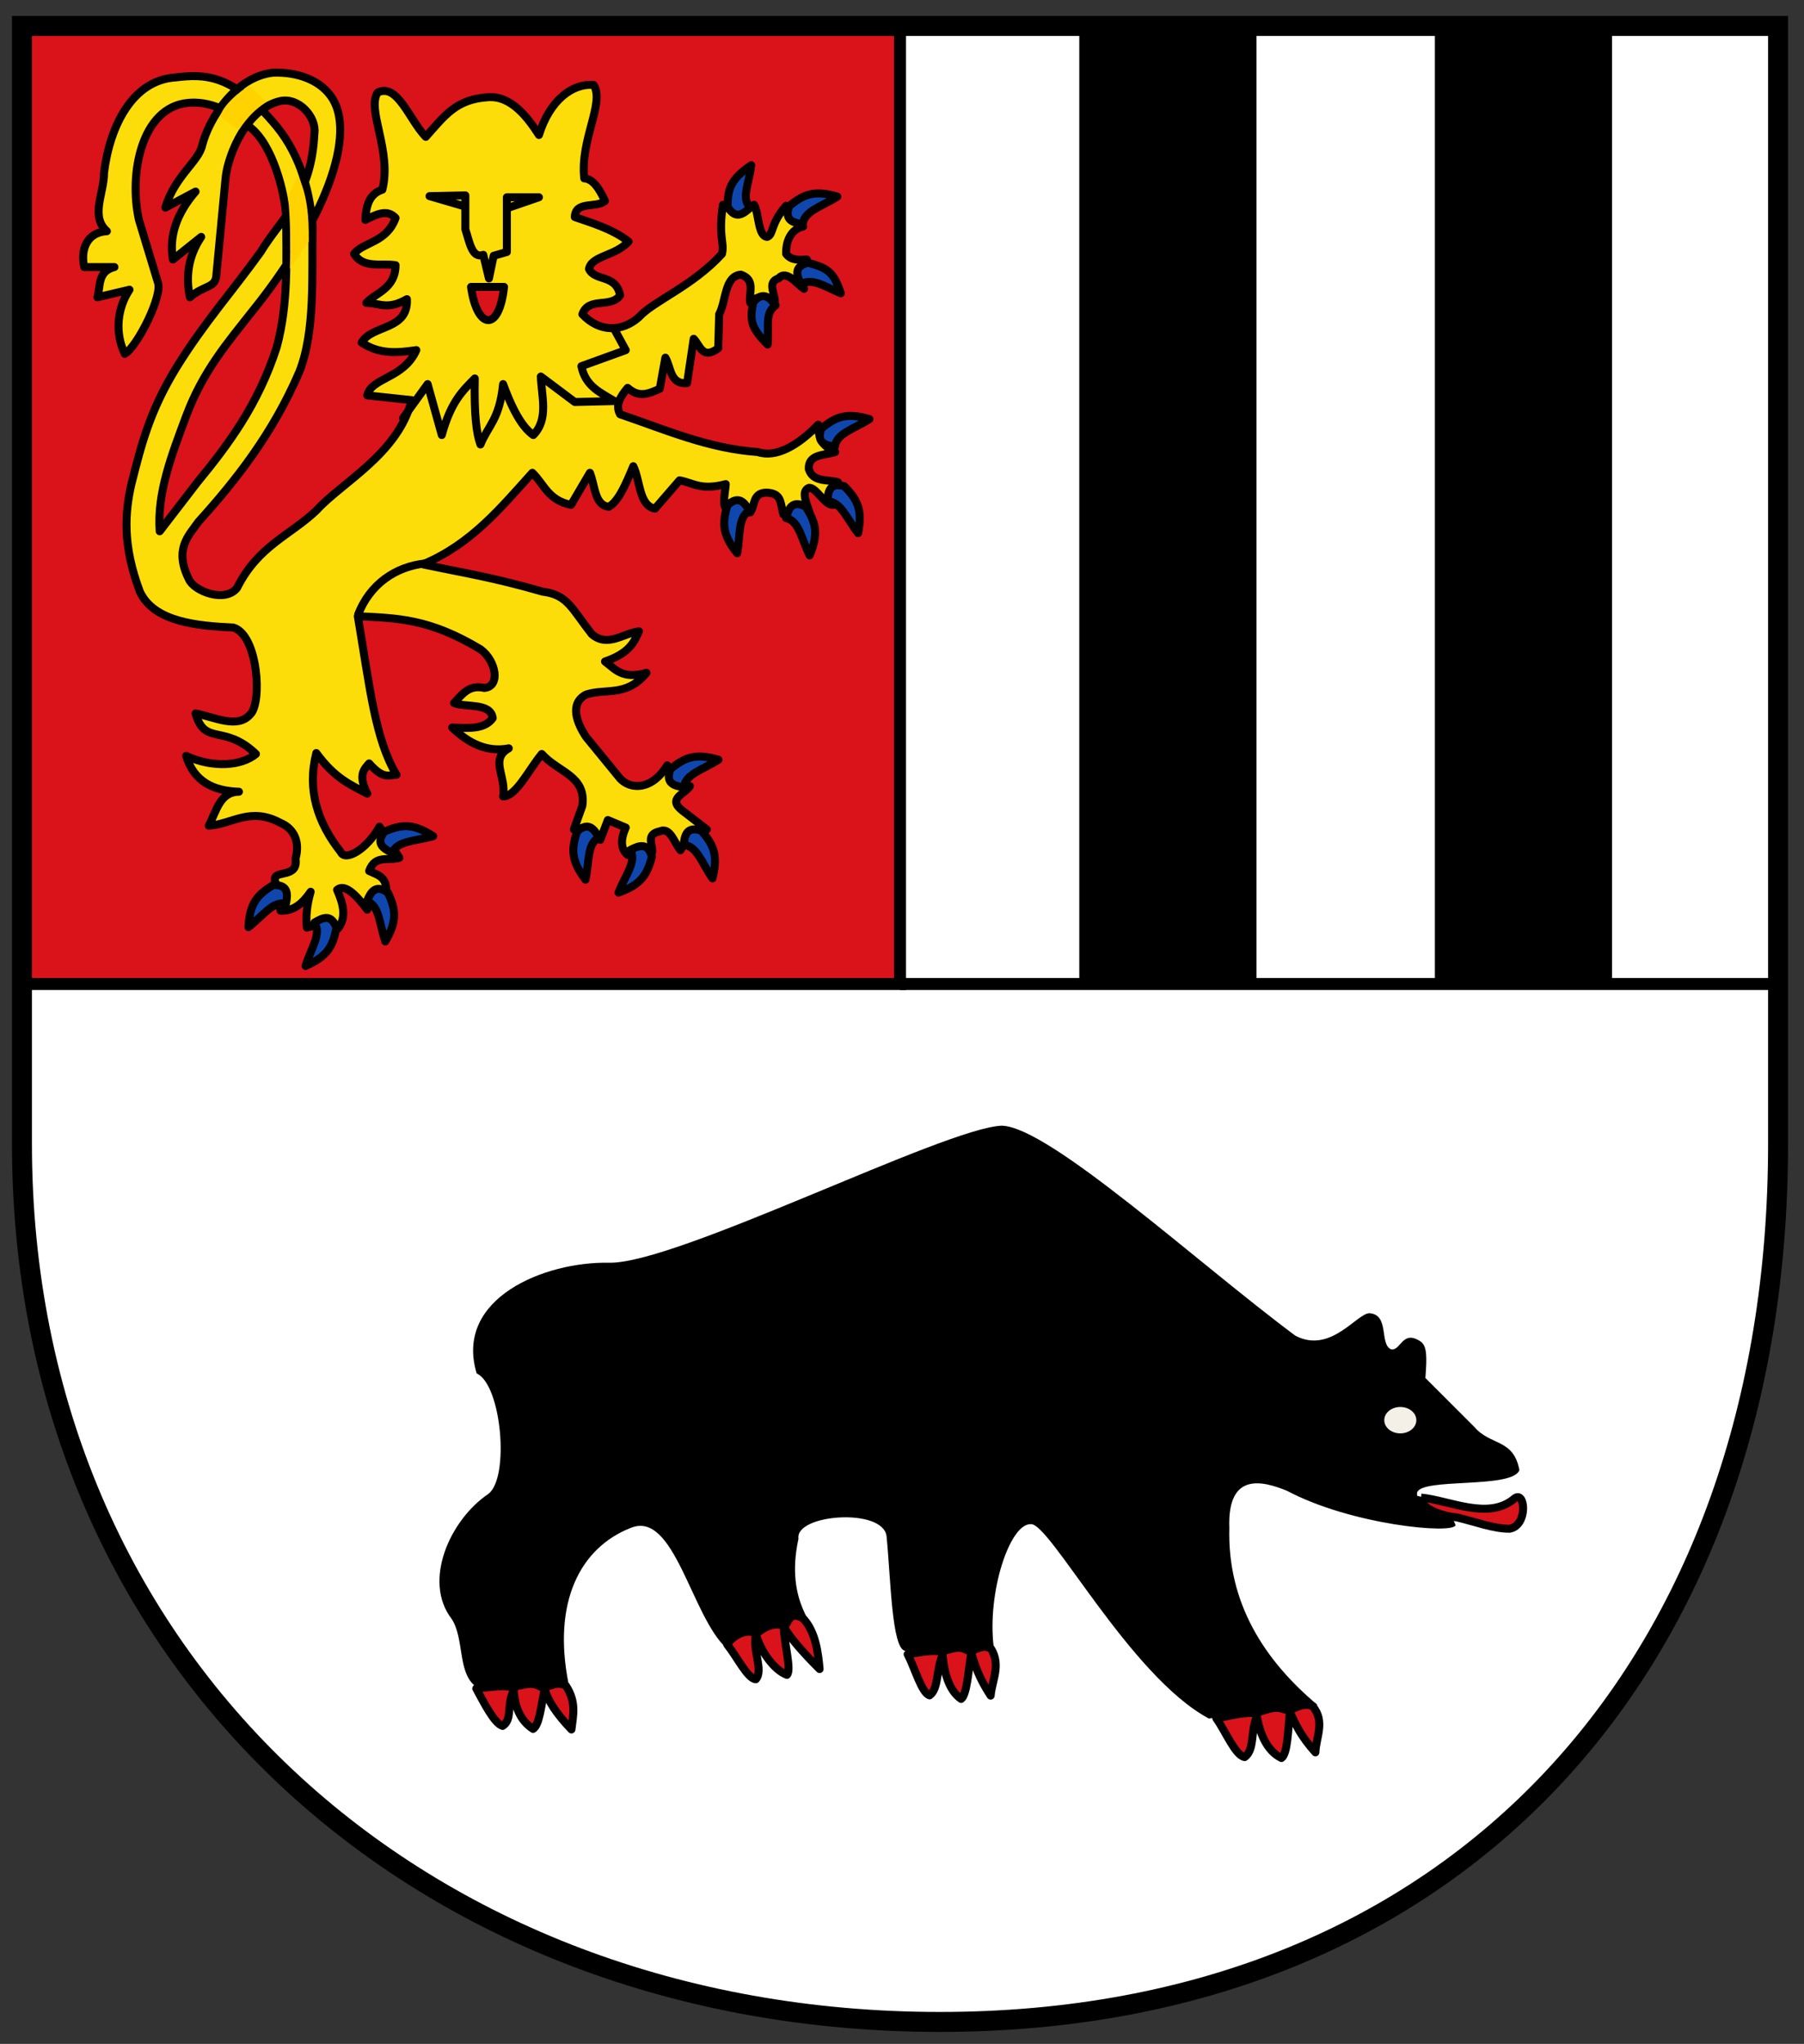
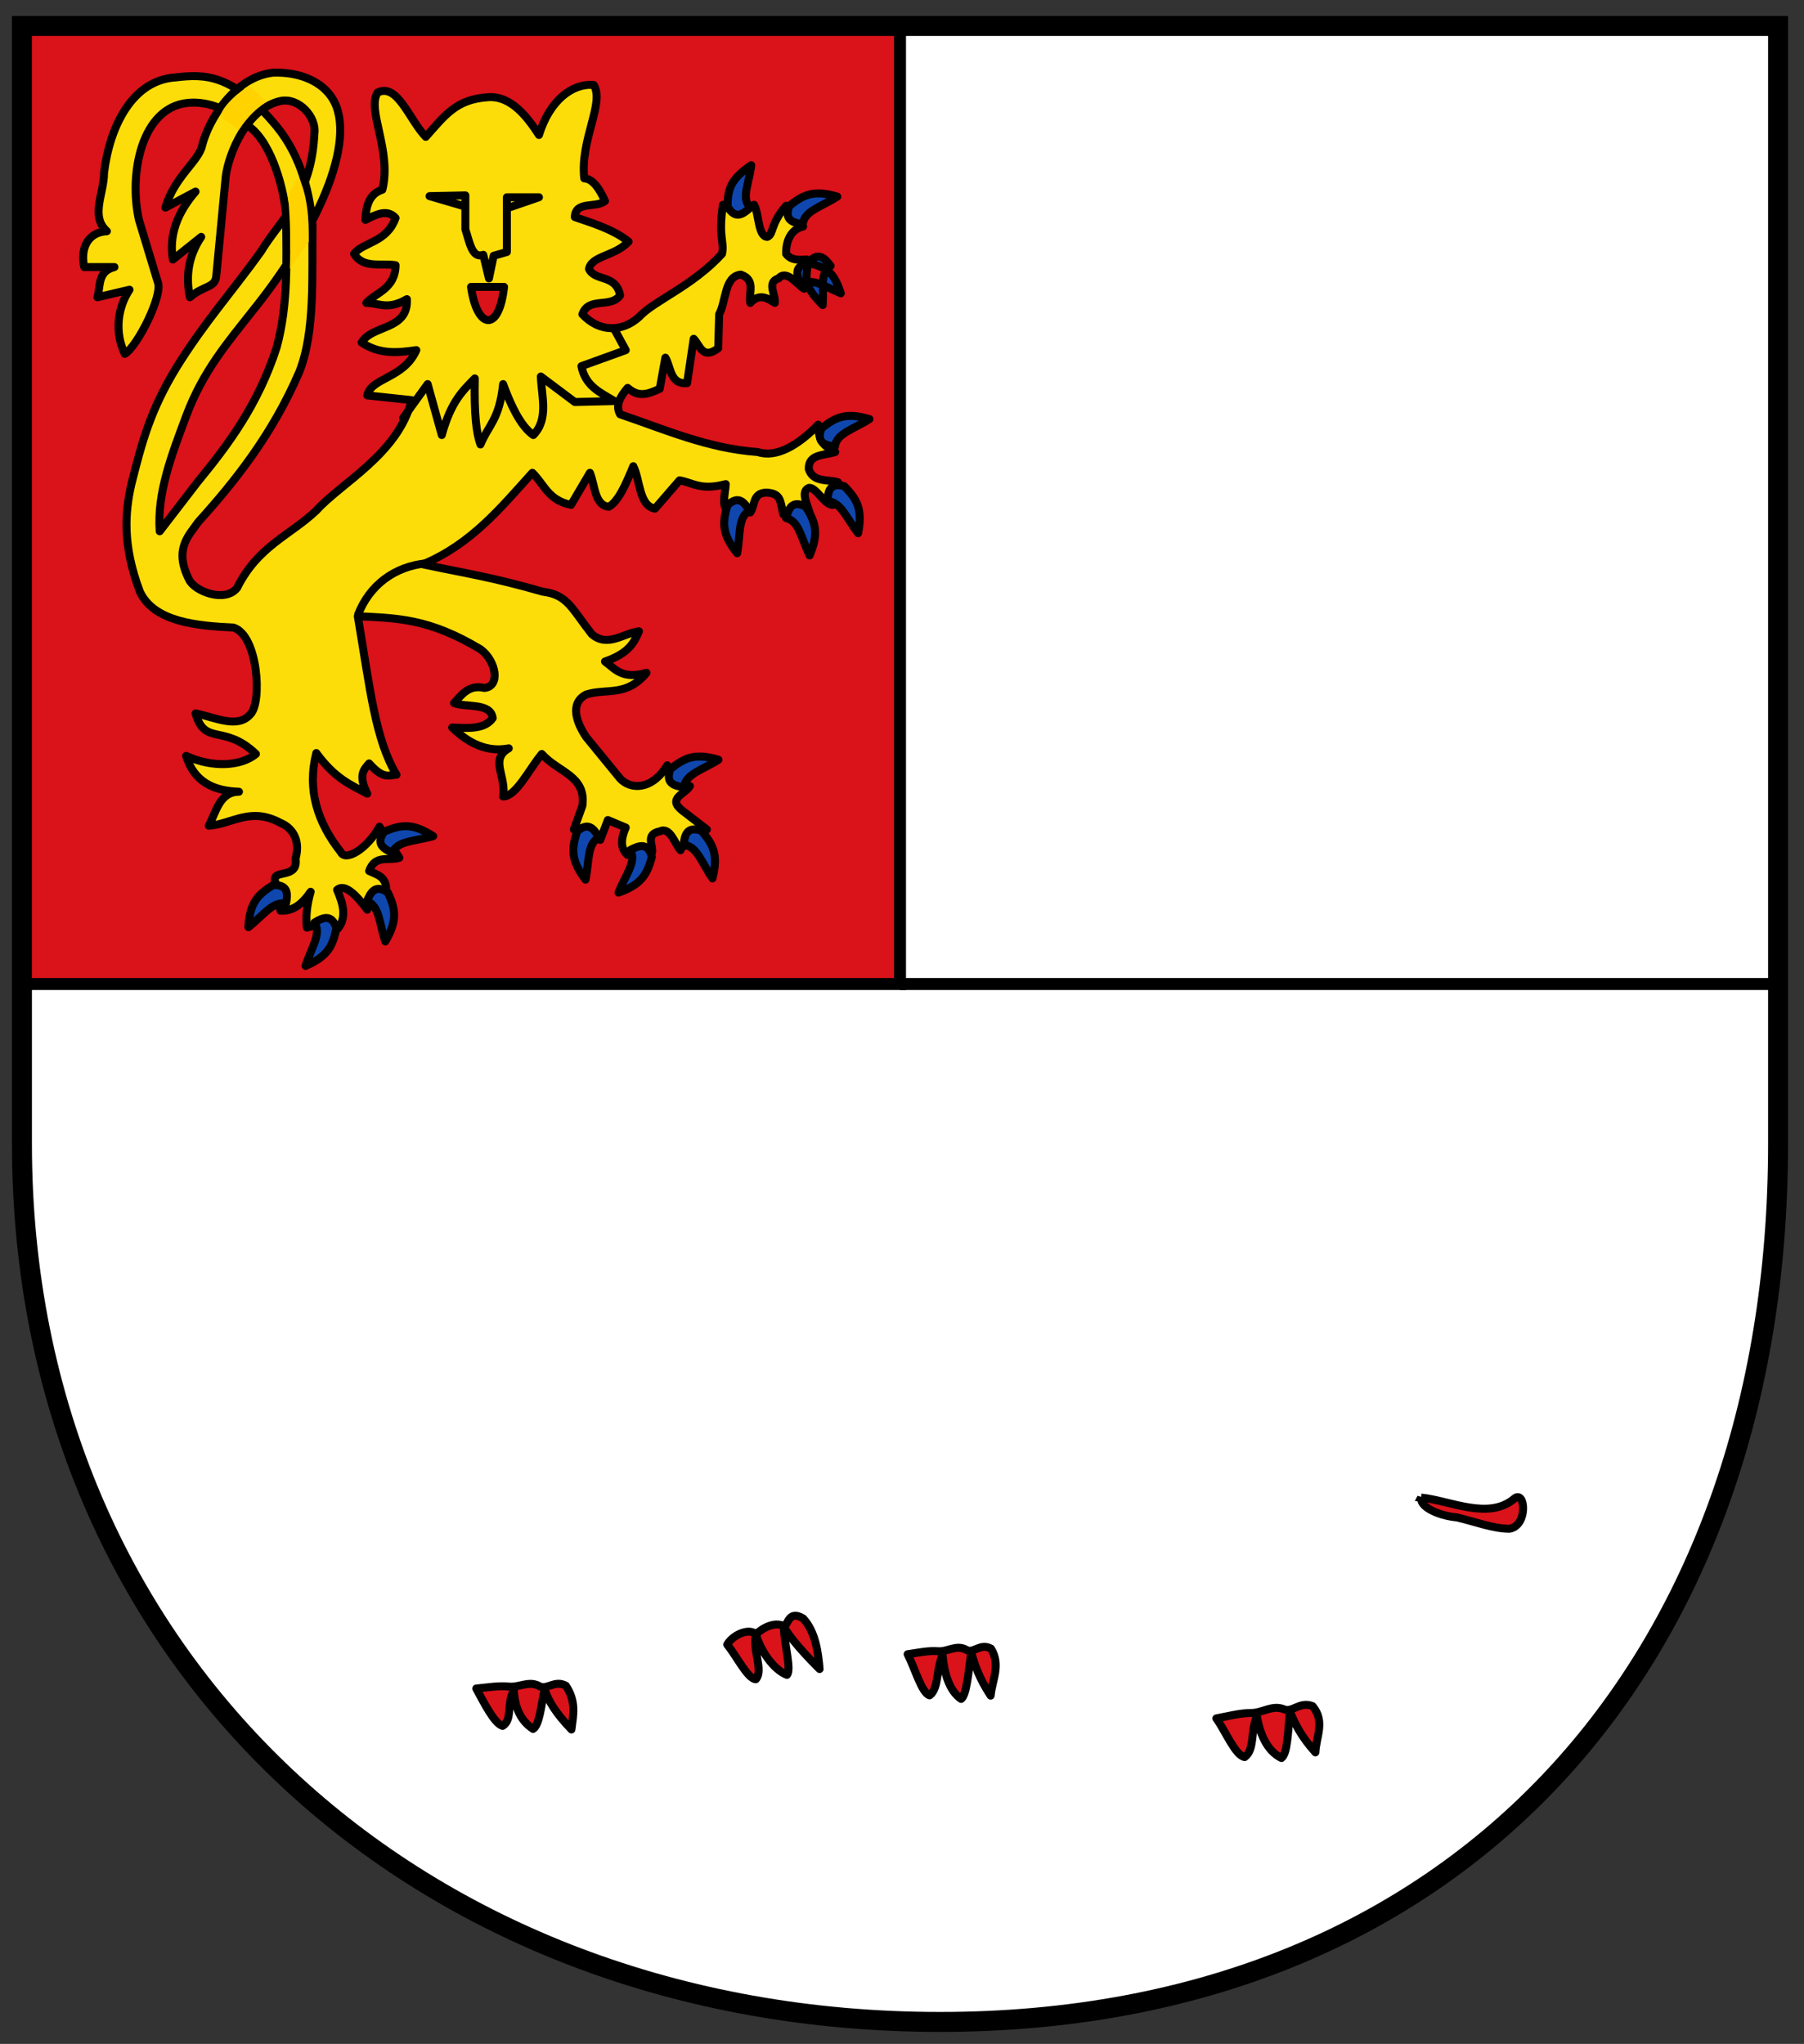
<svg xmlns="http://www.w3.org/2000/svg" xmlns:xlink="http://www.w3.org/1999/xlink" height="512" width="452">
  <rect width="100%" height="100%" fill="#333333" stroke="none" />
  <style>.B{stroke-width:2}.C{stroke-linejoin:round}.D{fill:#da121a}</style>
  <g stroke="#000">
    <path d="M5.5 6.498h440v280c0 130-80 220-210 220s-230-90-230-220z" stroke-width="5" fill="#fff" />
    <path stroke-width="3" d="M6.5 7.498h219v239H6.5z" class="D" />
  </g>
-   <path d="M270.42 6.498h44.4v240h-44.4zm89.09 0h44.4v240h-44.4zm-239.68 416.4l22.61-1.182c-4.069-20.533 3.009-33.987 15.499-38.933 11.002-4.722 15.248 22.067 24.069 30.086 6.281-2.759 12.284-6.074 20.996-3.971 2.567-1.191-6.575-6.78-2.944-23.441-.938-6.159 21.114-7.837 22.063-.669 1.066 10.447 1.265 28.322 4.68 28.749l22.178-.946c-1.696-13.571 3.982-30.891 9.245-30.788 4.667-.673 24.834 38.072 44.64 48.685l27.25-3.384c-13.328-11.168-22.609-25.562-22.097-44.322-.54-14.238 8.45-11.757 14.391-9.36 16.219 8.618 41.658 10.937 42.276 8.651-1.434-5.012-9.901-2.953-9.637-8.138.983-3.861 23.943-.891 25.642-5.673-1.477-7.935-7.208-6.043-11.285-10.805l-12.271-12.271c.394-5.134.483-8.087-1.297-9.205-4.559-2.963-4.874 2.608-7.354 2.006-2.905-1.375-.292-8.636-5.349-9.026-3.194.012-9.698 10.264-18.565 5.642-24.41-18.139-61.674-52.355-73.578-52.615-14.236.509-81.681 34.753-98.403 34.327-16.116-.318-38.834 8.879-33.159 27.729 6.234 2.812 8.288 26.053 2.958 30.16-9.69 6.528-16.498 21.862-9.245 31.309 3.394 5.119 1.249 14.223 6.686 17.383z" />
-   <path d="M354.87 355.758c0 1.828-1.799 3.309-4.018 3.309s-4.018-1.482-4.018-3.309 1.799-3.309 4.018-3.309 4.018 1.482 4.018 3.309z" fill="#f4f0e8" />
  <g stroke="#000" class="B">
    <g class="D">
      <path d="M356.05 375.148c7.17.694 16.941 5.776 23.402.236 2.725-2.206 3.459 6.697-1.182 7.564-3.905.07-8.771-1.784-13.237-2.837-3.531-.273-9.228-2.174-8.982-4.964z" />
      <path d="M328.87 427.388c3.243 3.861.849 7.722.709 11.583-3.769-4.209-5.073-7.186-6.382-10.164-.486 4.593-.572 10.493-2.127 11.583-3.692-1.806-5.42-6.222-6.146-10.401-1.655 3.611-.473 8.3-3.073 10.164-2.364-.44-4.728-6.4-7.091-9.692 3.048-.577 5.928-1.35 8.769-1.355s5.226-2.128 8.211-.911c2.114.862 3.927-2.076 7.131-.807zm-80.57-14.4c2.552 4.138.262 7.874-.091 11.771-2.982-4.528-3.922-7.632-4.866-10.74-.695 4.613-1.126 10.576-2.527 11.569-3.061-2.09-4.279-6.682-4.649-10.962-1.639 3.536-.908 8.365-3.254 10.066-2.003-.614-3.673-6.813-5.504-10.312 2.653-.367 5.173-.944 7.612-.746s4.616-1.781 7.107-.337c1.764 1.023 3.498-1.821 6.172-.308zm-106.51 9.29c2.638 4.055 1.861 7.222 1.386 10.957-3.8-3.97-5.797-7.101-6.734-10.117-.859 4.413-1.35 9.068-2.879 9.979-3.235-2.102-4.548-5.489-4.841-9.615-1.847 3.349-.234 7.303-2.794 8.867-2.136-.651-4.722-5.951-6.602-9.37 2.857-.272 5.577-.75 8.191-.486s5-1.571 7.638-.107c1.869 1.037 3.8-1.644 6.635-.108zm59.42-16.87c3.207 3.402 3.789 8.799 4.144 12.69-3.693-3.675-7.52-7.889-8.988-10.686.153 4.674 1.985 10.836.807 12.153-3.333-1.278-6.631-6.046-7.754-10.13-.953 3.858 1.918 8.979-.045 11.223-2.046-.1-4.769-5.733-7.164-8.692 1.146-2.125 5.145-4.325 7.225-2.623 0 0 3.562-3.428 6.81-2.098 1.254.514 1.006-4.194 4.966-1.837z" class="C" />
    </g>
    <path d="M95.088 207.078c-3.231 5.776-8.588 8.764-9.692 6.382-5.832-7.4-8.498-15.531-6.146-24.82 4.687 6.413 8.683 7.992 12.764 10.164-2.326-4.591-.884-6.042.473-7.564 3.653 4.136 4.98 2.848 6.855 2.837-5.306-8.818-6.6-21.365-9.692-39.712 9.87.492 17.837.53 30.729 8.273 3.969 2.891 5.066 9.395.946 9.692-3.812-.89-5.573 1.639-7.564 3.782 2.754 1.166 9.191-.201 9.692 3.782-2.106 2.924-6.233 2.481-10.164 2.364 4.166 3.981 8.759 6.25 14.183 5.2-4.863 2.759-.535 7.022-1.418 12.055 3.231.036 6.461-6.752 9.692-10.637 4.19 4.667 11.199 5.431 10.164 13.001l-2.127 5.909c2.206-.774 4.412.224 6.619 2.6l1.891-4.964 4.491 1.891c-1.27 2.809-1.377 5.294.473 6.855 1.707-1.248 3.236-3.024 6.146-.709.218-1.871-1.722-4.461 1.891-5.2 2.667-1.232 3.703 3.034 5.2 4.728 1.613-2.723 3.166-5.544 6.619-5.2l-6.146-4.728c-3.964-3.07.811-4.197 1.891-6.146-3.467.158-5.358-1.576-5.673-5.2-3.94 6.409-9.298 6.06-11.819 3.309l-8.51-10.401c-2.225-3.298-4.34-8.369 0-10.637 5.043-1.631 10.086.684 15.128-5.437-6.137 1.725-7.858-.967-10.401-2.837 6.115-2.111 7.317-4.837 8.51-7.564-3.94.5-7.879 4.12-11.819.709-5.064-6.446-6.046-9.863-12.292-10.637-13.008-3.741-20.107-4.726-30.02-6.855 12.139-5.072 19.535-14.21 27.42-22.929 2.956 2.843 3.927 6.878 9.692 8.037l4.728-8.037c1.296 3.187 1.167 8.154 4.728 8.51 2.457-1.344 4.304-5.741 6.146-10.164 1.764 3.607 1.392 9.883 5.437 10.637l6.146-7.091c3.476.623 5.263 2.597 11.583.946-.172 2.812-1.391 6.462 1.38 6.92l4.766.172c1.237-1.808.541-4.862 4.018-4.964 3.839.179 3.433 2.24 4.255 5.437l6.855.473c-.673-2.673-2.695-6.156-.473-7.091 1.801-.315 4.059 4.499 6.146 4.255l1.182-5.673c-2.649-.765-6.284.08-7.328-3.309-.153-3.778 3.863-3.386 6.619-4.255-2.555-1.455-4.196-2.279-4.255-6.855-5.043 5.217-10.558 8.372-15.128 6.855-12.42-.861-23.273-5.639-34.511-9.455-1.253-2.206.021-4.412 1.891-6.619 2.837 2.521 5.2 1.497 8.037.236l1.418-7.801c1.452 2.488 1.15 6.73 5.437 6.382l1.655-11.11c1.617 1.651 2.205 5.361 6.146 2.364l.236-8.51c1.792-3.334 1.291-9.536 5.437-9.928 3.864 1.338 1.859 4.633 2.364 7.091 2.049-2.31 4.097-1.427 6.146 0 .247-2.076-2.143-5.207.946-6.146 1.978-2.348 4.697 1.574 6.382 2.6-1.517-2.049-1.541-5.279.709-7.328-1.925.102-3.887.314-5.2-1.418-.087-3.221 1.192-6.154 4.255-6.855l-4.255-5.2c-4.029 4.563-3.073 7.171-4.728 7.801-2.381-.123-2.045-5.916-3.309-8.037-2.425 1.053-4.769 2.586-7.8 0-1.228 8.178.442 9.274-.236 12.292-7.407 8.12-17.177 11.808-20.801 15.837-4.255 3.807-9.928 3.841-14.183-.709 1.587-4.488 6.987-1.384 9.455-4.728-1.011-5.395-6.28-3.412-7.8-6.619.662-3.35 6.47-3.149 9.928-6.855-4.131-3.298-10.037-4.909-13.474-6.146.136-4.141 5.329-2.166 7.564-4.018-1.462-3.249-3.111-5.564-5.2-5.673-1.077-9.702 5.198-18.894 2.364-23.402-5.334-.447-11.026 3.826-13.71 12.528-2.752-4.268-6.912-9.91-12.764-9.455-8.011.5-10.838 4.595-15.601 9.928-4.07-4.173-7.076-13.574-12.055-11.11-2.822 4.329 3.612 14.623 1.182 24.347-3.275 1.036-4.108 4.026-4.255 7.564 2.721-1.357 5.457-2.799 7.564-.473-2.232 6.226-8.114 5.995-10.401 8.982 2.279 3.717 6.735 2.277 10.401 2.837-.039 5.929-5.039 6.9-7.328 9.455 3.211-.019 5.265 1.888 10.164-.946.393 7.898-8.715 6.343-11.346 10.873 4.57 3.043 9.14 2.556 13.71 1.891-3.131 7.17-11.299 6.851-12.292 11.346l11.11 1.182c-3.31 13.458-17.6 20.687-23.874 27.656-6.668 6.313-14.595 8.856-19.856 19.383-2.994 3.831-10.716.845-12.055-2.127-3.786-7.555-.119-10.907 2.364-14.419 9.461-10.468 18.665-22.159 25.293-37.584 4.066-10.241 3.1-24.569 3.309-36.639-.568-7.6-2.725-17.162-8.982-24.82-11.056-13.38-18.222-13.112-25.293-12.292-10.779.663-16.509 12.051-17.965 23.874.001 5.249-3.504 10.911.709 14.656-4.962.277-6.675 4.542-5.673 8.982h7.564c-4.28 1.09-3.445 4.739-4.255 7.564l8.037-1.891c-3.089 4.63-3.726 10.818-1.182 16.074 3.152-1.85 9.613-14.703 8.273-17.965l-4.728-15.601c-2.587-11.502.622-28.219 12.292-29.311 5.2-.494 10.401 1.735 15.601 6.146 5.55 4.348 8.605 15.989 8.982 22.22.044 10.952.609 21.904-2.364 32.857-4.655 14.41-12.097 24.359-19.856 33.802l-9.455 12.292c-.708-9.613 3.036-19.226 6.619-28.838 4.224-11.328 10.502-18.55 16.547-26.238 17.365-21.5 27.112-44.783 19.383-54.367-2.703-3.47-7.831-5.667-14.183-5.437-9.609 1.092-16.061 11.676-17.728 18.201-.809 3.993-6.912 7.75-9.219 15.601l7.564-4.018c-4.646 5.367-6.7 11.022-5.673 17.019l7.091-5.673c-3.367 5.043-3.873 10.086-2.837 15.128 3.546-3.075 6.382-2.257 6.619-5.437l2.364-24.82c.734-5.84 5.415-17.089 13.71-18.91 4.711-.947 9.029 4.116 8.51 8.037-.723 15.963-8.238 21.154-13.474 29.784-7.081 9.857-14.055 17.599-21.038 28.838-6.698 10.937-8.771 19.078-11.346 29.311-1.609 7.077-2.281 15.265 2.127 26.947 3.557 7.669 14.582 8.566 23.402 8.982 6.231 1.849 7.281 18.907 4.255 21.747-3.16 3.681-8.8.749-13.71-.236 2.337 8.262 7.123 2.501 15.128 10.164-3.577 2.986-10.723 3.598-17.492.473 1.971 6.482 6.865 8.788 13.237 8.982-4.849.044-5.647 4.948-7.564 8.51 5.933-.384 10.342-4.812 17.965-.709 2.61 1.081 5.147 3.861 3.782 8.982.71 4.98-5.266 2.747-5.2 5.2l1.418 7.801c3.24.221 5.579-1.811 7.564-4.728-.969 3.321-1.237 6.292-.946 8.982 2.6-.589 5.2-2.131 7.801.236 2.217-2.848 1.287-6.22-.236-9.692 1.806-1.564 4.502.878 7.564 4.964.752-1.913.961-4.151 4.728-4.255.333-4.001-2.176-4.45-4.255-5.437 1.48-4.229 4.967-2.433 7.564-3.309z" fill="#fcdd09" class="C" />
    <g fill="none" class="C">
      <path d="M89.651 154.128c2.978-7.798 9.445-12.226 17.019-13.001" />
      <path d="M100.997 104.728l6.146-8.51 3.546 12.764c2.335-8.531 5.328-11.144 8.273-14.183-.191 8.978.405 13.853 1.418 16.547 1.955-4.793 4.767-6.241 5.673-15.128 2.884 7.881 5.307 11.154 7.564 12.764 3.897-3.952 2.092-9.533 1.891-14.656l8.51 6.382 9.928-.236c-3.417-2.091-7.268-3.64-8.273-8.746l11.11-4.018-2.837-5.2m-26.476-30.49l7.564-2.6h-8.037v13.71l-3.309.946-1.182 5.673-1.418-5.909c-2.846 1.019-3.435-3.226-4.491-6.382v-8.51l-8.977.186 8.268 2.414" stroke-linecap="round" />
    </g>
    <path d="M118.02 71.868h8.273c-1.249 11.549-6.802 10.629-8.273 0z" class="C D" />
    <path d="M182.31 51.778c1.907 3.245 3.791 1.953 5.673.236-2.377-2.353-.284-5.966.236-10.637-4.962 3.408-5.932 5.746-5.91 10.401z" fill="#0f47af" class="C" />
  </g>
  <path d="M72.159 49.178l2.6-4.964c2.121 4.353 2.718 9.957 2.586 16.339l-4.728 6.798c.198-5.834.151-12.321-.458-18.173zm-9.757-27.76l4.355 4.062c-2.982 2.135-4.293 3.324-6.941 7.062l-4.644-3.398c.867-3.578 7.23-7.726 7.23-7.726z" fill="#ffd200" />
  <g stroke="#000">
    <g fill="#0f47af" class="B C">
      <use xlink:href="#B" />
-       <path d="M202.5 65.818c-3.651.912-2.945 3.084-1.831 5.375 2.929-1.614 5.668.455 10.001 2.275-1.866-5.723-3.699-6.355-8.17-7.65zm-13.79 9.89c2.462-2.847 4.082-1.237 5.623.791-2.763 1.886-1.658 5.123-1.989 9.812-4.265-4.248-4.496-6.029-3.634-10.603z" />
+       <path d="M202.5 65.818c-3.651.912-2.945 3.084-1.831 5.375 2.929-1.614 5.668.455 10.001 2.275-1.866-5.723-3.699-6.355-8.17-7.65zc2.462-2.847 4.082-1.237 5.623.791-2.763 1.886-1.658 5.123-1.989 9.812-4.265-4.248-4.496-6.029-3.634-10.603z" />
      <use xlink:href="#B" x="8.05" y="55.73" />
      <path d="M211.53 121.788c-3.634-.978-4.073 1.263-4.213 3.806 3.345.014 4.792 4.271 7.694 7.969 1.152-5.908-.203-8.47-3.48-11.775zm-9.68 5.12c-3.358-1.699-4.245.405-4.901 2.866 3.272.696 3.82 5.159 5.906 9.371 2.333-5.549 1.53-8.333-1.005-12.238zm-19.57-.35c2.755-2.564 4.191-.788 5.504 1.394-2.95 1.576-2.239 6.016-3.075 10.642-3.781-4.684-3.781-7.582-2.43-12.036z" />
      <use xlink:href="#B" x="-29.78" y="141.06" />
      <path d="M175.7 208.088c-3.574-1.181-4.138 1.032-4.421 3.564 3.339.201 4.545 4.534 7.234 8.388 1.482-5.834.273-8.468-2.814-11.952zm-12.37 6.53c-1.007-3.626-3.16-2.864-5.421-1.69 1.691 2.886-1.238 6.299-2.944 10.678 5.672-2.015 7.188-4.485 8.365-8.989zm-18.73-6.35c2.823-2.489 4.211-.674 5.464 1.543-2.992 1.495-2.401 5.953-3.362 10.554-3.653-4.785-3.574-7.682-2.102-12.097zm-48.286.04c-2.26 3.01-.342 4.251 1.966 5.327 1.256-3.1 5.747-2.861 10.258-4.179-5.056-3.266-7.938-2.961-12.225-1.148zm.863 15.27c-3.102-2.132-4.262-.164-5.24 2.187 3.15 1.126 3.098 5.623 4.603 10.075 3.053-5.188 2.627-8.055.637-12.262zm-12.887 8.87c-1.247-3.551-3.344-2.646-5.521-1.324 1.879 2.767-.815 6.368-2.225 10.851 5.525-2.389 6.872-4.955 7.746-9.527zm-15.799-10.76c3.763-.059 3.64 2.222 3.153 4.722-3.246-.806-5.692 2.968-9.411 5.842.33-6.01 2.271-8.162 6.258-10.564z" />
    </g>
    <path d="M225.5 246.498h220" stroke-width="3" fill="none" />
  </g>
  <defs>
    <path id="B" d="M197.75 51.618c-1.314 3.527.877 4.174 3.396 4.55.326-3.329 4.7-4.373 8.653-6.916-5.775-1.699-8.452-.589-12.049 2.366z" />
  </defs>
</svg>